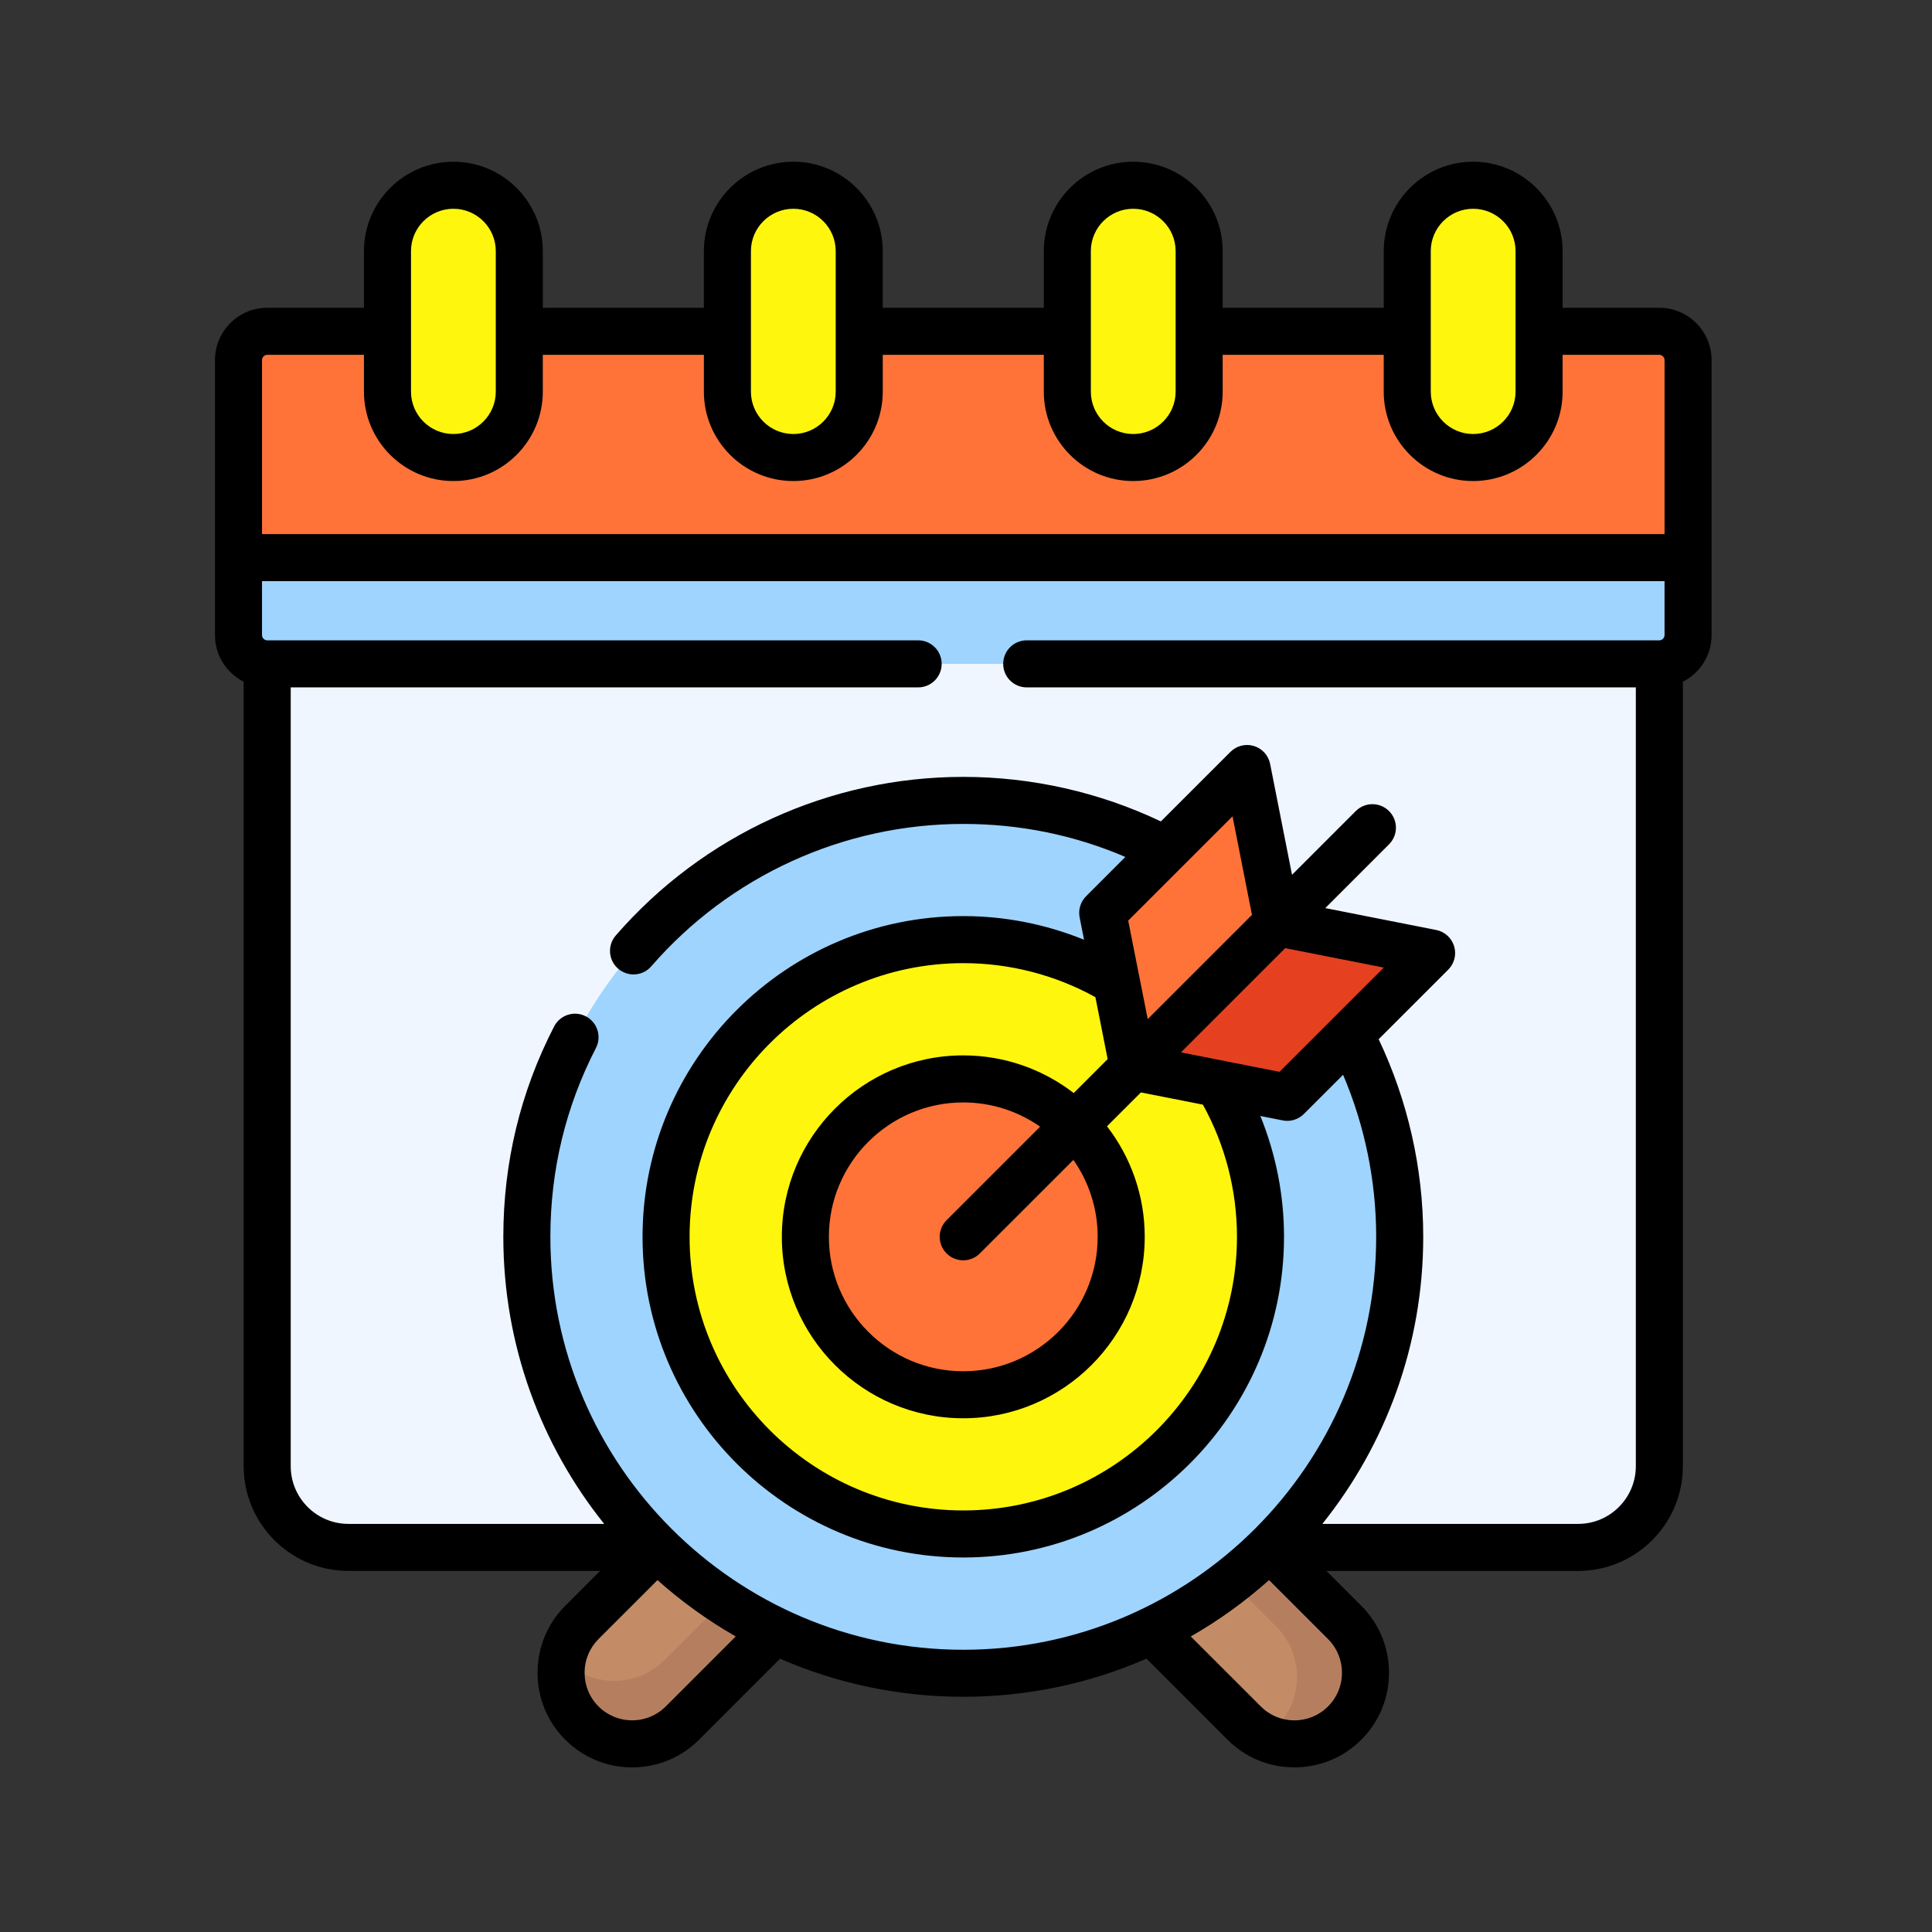
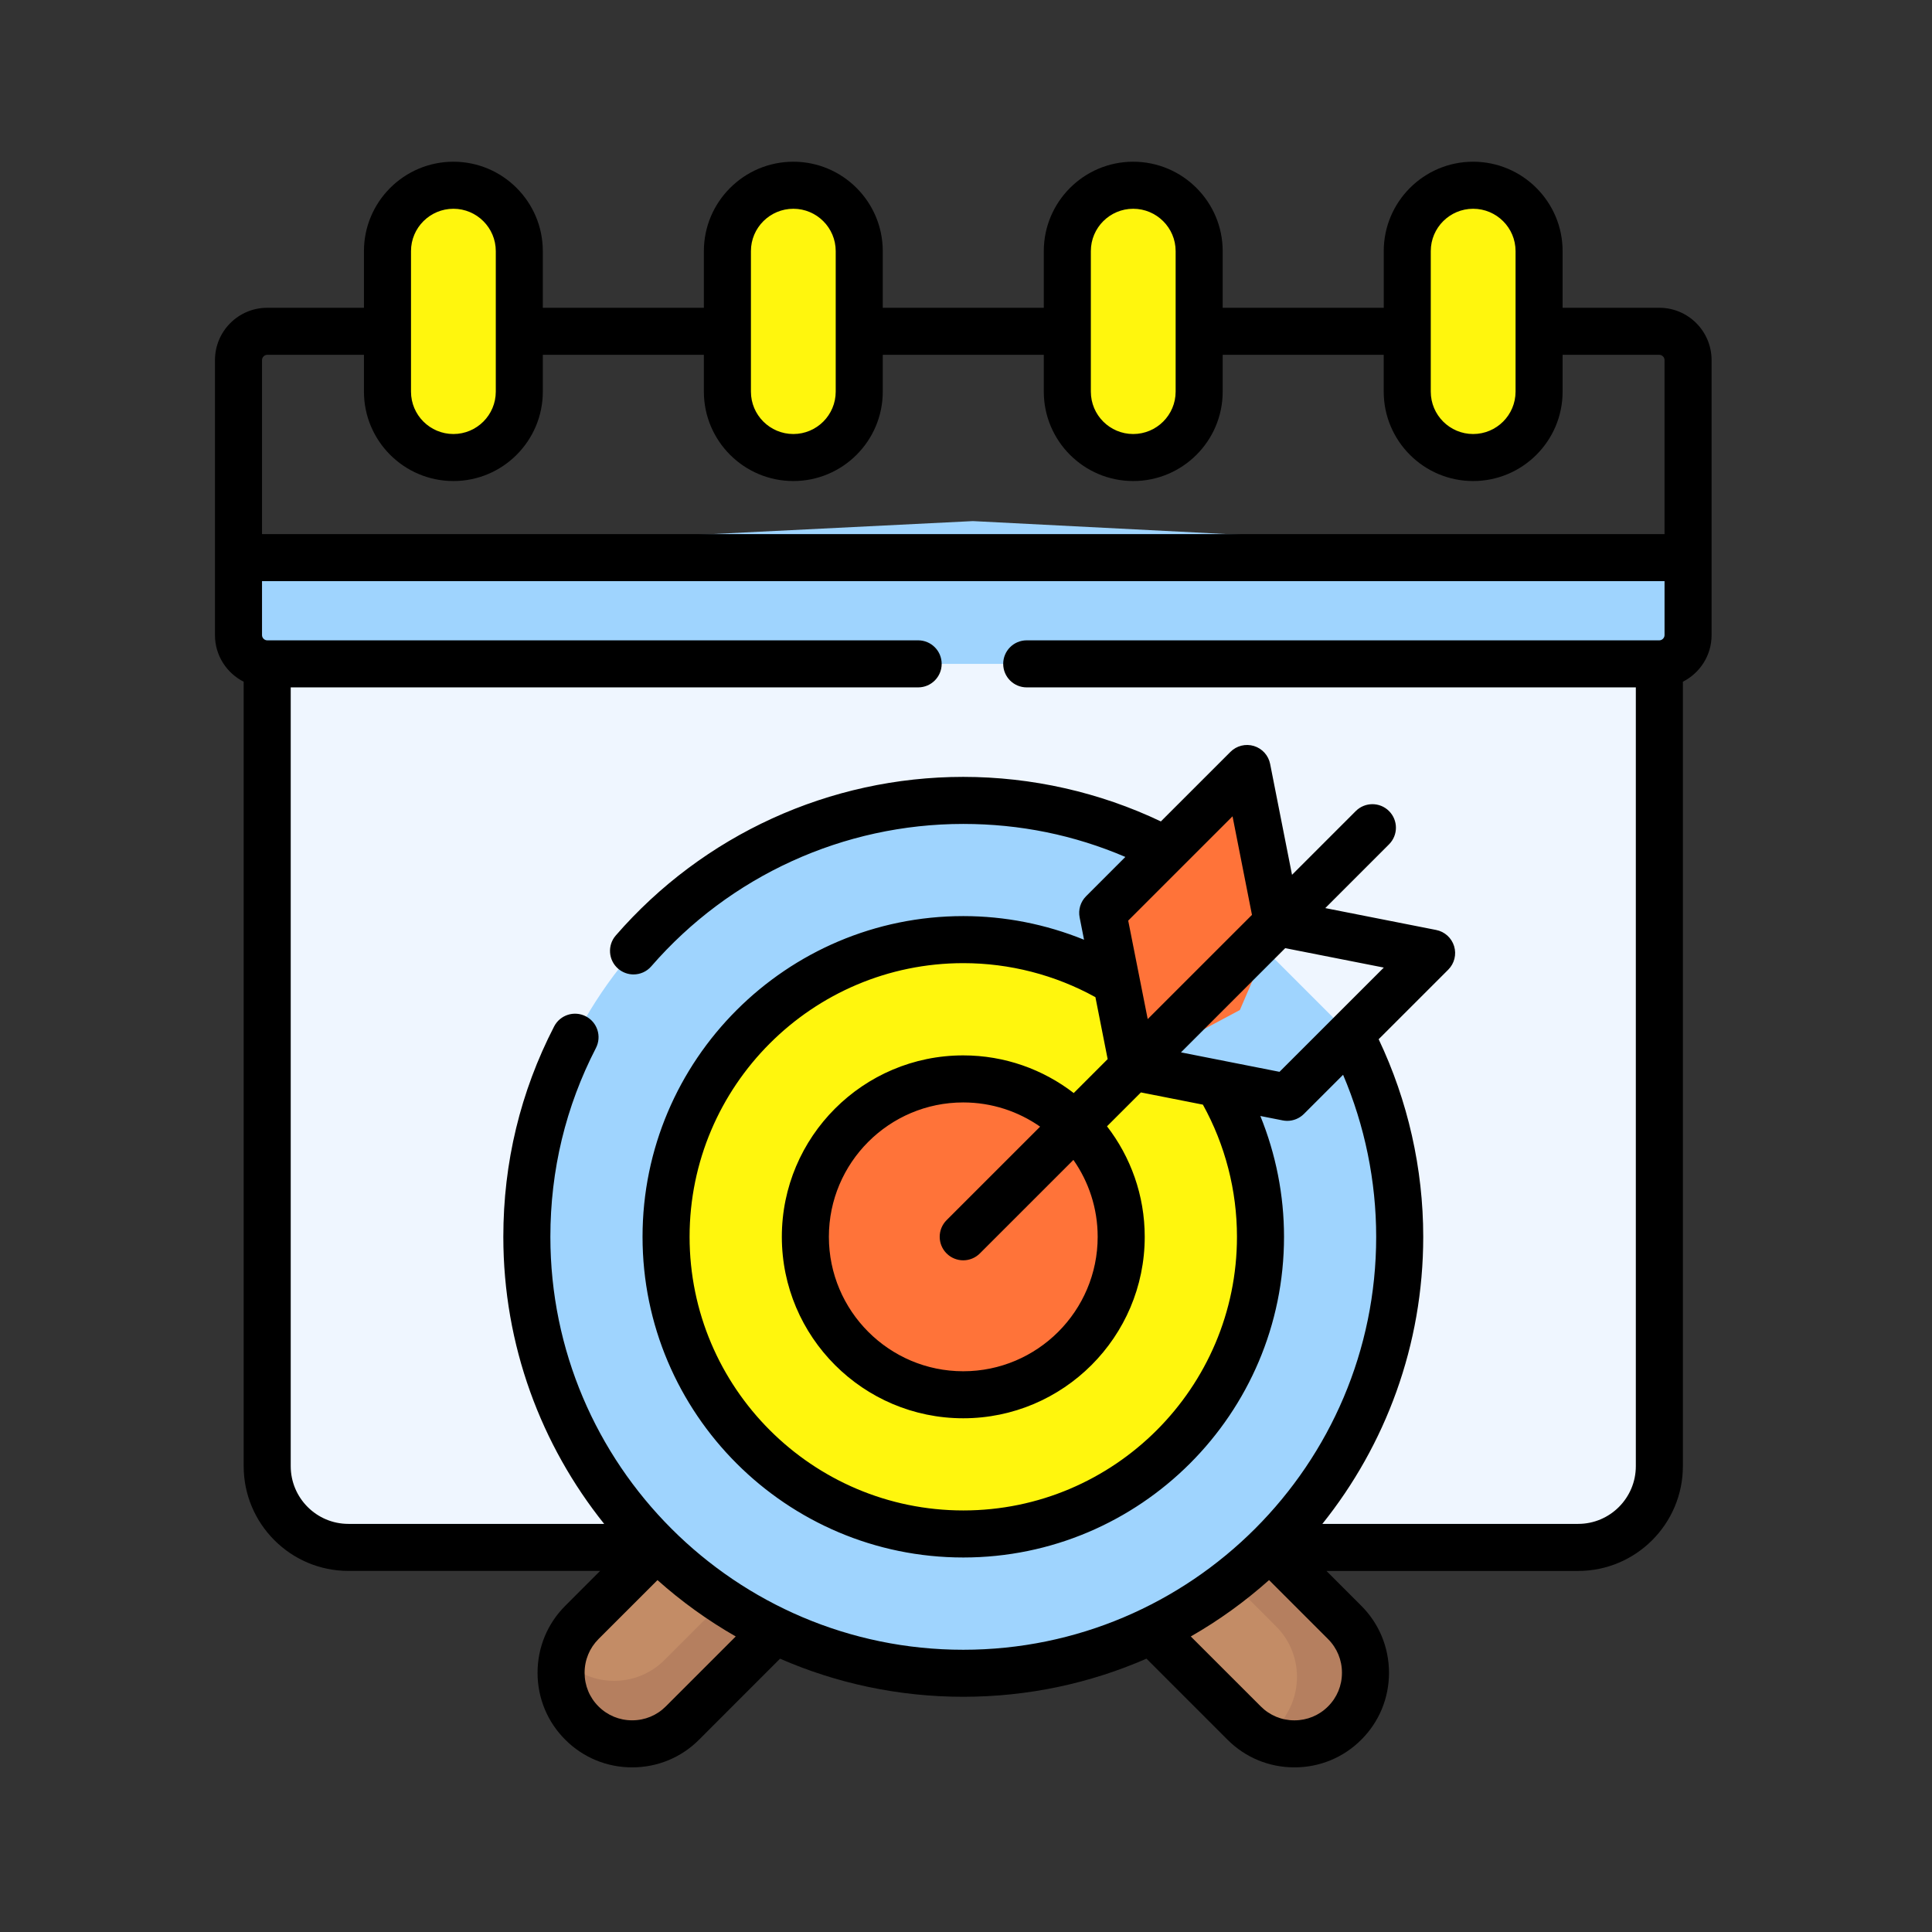
<svg xmlns="http://www.w3.org/2000/svg" width="71" height="71" viewBox="0 0 71 71" fill="none">
  <rect x="0" y="0" width="71" height="71" fill="#333333" stroke="none" />
  <path fill-rule="evenodd" clip-rule="evenodd" d="M46.665 56.869C44.604 55.199 41.406 56.372 42.324 59.923L45.721 63.321C46.737 64.34 48.4 64.34 49.419 63.321C50.435 62.305 50.435 60.642 49.419 59.623L46.665 56.869Z" fill="#C38C66" />
  <path fill-rule="evenodd" clip-rule="evenodd" d="M46.666 56.871C46.215 57.315 45.741 57.73 45.245 58.119L46.901 59.775C47.78 60.654 47.897 62.016 47.26 63.026C47.139 63.261 46.979 63.483 46.783 63.683C46.708 63.755 46.633 63.823 46.555 63.885C47.505 64.28 48.649 64.094 49.42 63.323C50.436 62.307 50.436 60.644 49.42 59.625L46.666 56.871Z" fill="#B57F5F" />
  <path fill-rule="evenodd" clip-rule="evenodd" d="M28.476 59.925C28.012 57.749 27.022 56.133 24.134 56.874L21.384 59.625C20.364 60.644 20.364 62.307 21.384 63.323C22.4 64.342 24.062 64.342 25.078 63.323L28.476 59.925Z" fill="#C38C66" />
  <path fill-rule="evenodd" clip-rule="evenodd" d="M24.419 61.005C23.399 62.025 21.736 62.025 20.721 61.005C20.704 60.989 20.688 60.973 20.672 60.957C20.505 61.786 20.744 62.681 21.384 63.322C22.4 64.341 24.062 64.341 25.078 63.322L28.476 59.924C28.299 59.098 28.048 58.35 27.643 57.781L26.575 58.849L24.419 61.005Z" fill="#B57F5F" />
  <path fill-rule="evenodd" clip-rule="evenodd" d="M57.998 56.864C59.637 56.864 60.98 55.521 60.98 53.878V24.395L35.398 23.098L9.819 24.395V53.878C9.819 55.521 11.162 56.864 12.802 56.864C27.662 56.864 54.352 56.864 57.998 56.864Z" fill="#EFF6FF" />
  <path fill-rule="evenodd" clip-rule="evenodd" d="M62.036 20.493L35.754 19.15L8.764 20.493V23.342C8.764 23.92 9.238 24.397 9.819 24.397H60.98C61.562 24.397 62.036 23.92 62.036 23.342V20.493Z" fill="#9FD4FE" />
-   <path fill-rule="evenodd" clip-rule="evenodd" d="M8.764 20.491H62.036V20.459V13.232C62.036 12.651 61.562 12.174 60.98 12.174C43.324 12.174 27.476 12.174 9.819 12.174C9.238 12.174 8.764 12.651 8.764 13.232V20.491Z" fill="#FF7339" />
  <path fill-rule="evenodd" clip-rule="evenodd" d="M19.084 14.392V12.174V9.227C19.084 7.895 17.996 6.807 16.663 6.807C15.33 6.807 14.239 7.894 14.239 9.227V12.174V14.392C14.239 15.725 15.33 16.813 16.663 16.813C17.996 16.813 19.084 15.725 19.084 14.392Z" fill="#FFF60D" />
  <path fill-rule="evenodd" clip-rule="evenodd" d="M26.731 9.227V12.174V14.392C26.731 15.725 27.823 16.813 29.155 16.813C30.485 16.813 31.576 15.725 31.576 14.392V12.174V9.227C31.576 7.895 30.485 6.807 29.155 6.807C27.823 6.807 26.731 7.894 26.731 9.227Z" fill="#FFF60D" />
  <path fill-rule="evenodd" clip-rule="evenodd" d="M39.224 9.227V12.174V14.392C39.224 15.725 40.315 16.813 41.645 16.813C42.978 16.813 44.069 15.725 44.069 14.392V12.174V9.227C44.069 7.895 42.978 6.807 41.645 6.807C40.315 6.807 39.224 7.894 39.224 9.227Z" fill="#FFF60D" />
  <path fill-rule="evenodd" clip-rule="evenodd" d="M51.716 9.227V12.174V14.392C51.716 15.725 52.804 16.813 54.136 16.813C55.469 16.813 56.56 15.725 56.56 14.392V12.174V9.227C56.56 7.895 55.469 6.807 54.136 6.807C52.804 6.807 51.716 7.894 51.716 9.227Z" fill="#FFF60D" />
  <path fill-rule="evenodd" clip-rule="evenodd" d="M35.398 29.414C26.542 29.414 19.362 36.595 19.362 45.451C19.362 49.917 21.185 53.958 24.131 56.866C24.131 56.866 24.135 56.869 24.135 56.872C25.395 58.114 26.862 59.149 28.476 59.923C30.573 60.93 32.922 61.492 35.398 61.492C37.878 61.492 40.227 60.93 42.324 59.923C43.938 59.149 45.405 58.114 46.666 56.869L46.669 56.866C49.616 53.958 51.438 49.917 51.438 45.451C51.438 42.769 50.779 40.24 49.616 38.019L42.834 31.237C40.612 30.071 38.084 29.414 35.398 29.414Z" fill="#9FD4FE" />
  <path fill-rule="evenodd" clip-rule="evenodd" d="M39.505 41.347C40.553 42.399 41.203 43.85 41.203 45.45C41.203 48.655 38.606 51.256 35.402 51.256C32.194 51.256 29.597 48.655 29.597 45.45C29.597 42.246 32.194 39.648 35.402 39.648C37.002 39.648 38.453 40.299 39.505 41.347ZM35.402 34.529C29.368 34.529 24.477 39.42 24.477 45.45C24.477 51.484 29.368 56.372 35.402 56.372C41.432 56.372 46.322 51.484 46.322 45.45C46.322 43.392 45.751 41.468 44.761 39.825L41.645 39.207L41.027 36.091C39.384 35.101 37.46 34.529 35.402 34.529Z" fill="#FFF60D" />
  <path fill-rule="evenodd" clip-rule="evenodd" d="M39.504 41.349C38.452 40.3 37.002 39.65 35.401 39.65C32.193 39.65 29.596 42.248 29.596 45.452C29.596 48.657 32.193 51.258 35.401 51.258C38.606 51.258 41.203 48.657 41.203 45.452C41.203 43.852 40.553 42.401 39.504 41.349Z" fill="#FF7339" />
  <path fill-rule="evenodd" clip-rule="evenodd" d="M41.027 36.092L41.645 39.209L45.565 37.118L46.946 33.907L45.829 28.242L42.834 31.238L40.524 33.547L41.027 36.092Z" fill="#FF7339" />
-   <path fill-rule="evenodd" clip-rule="evenodd" d="M46.947 33.904L41.645 39.206L44.761 39.824L47.306 40.324L49.615 38.017L52.611 35.022L46.947 33.904Z" fill="#E54121" />
  <path d="M60.981 11.311H57.425V9.228C57.425 7.417 55.95 5.943 54.137 5.943C52.325 5.943 50.852 7.417 50.852 9.228V11.311H44.933V9.228C44.933 7.417 43.458 5.943 41.644 5.943C39.833 5.943 38.359 7.417 38.359 9.228V11.311H32.441V9.228C32.441 7.417 30.967 5.943 29.155 5.943C27.342 5.943 25.867 7.417 25.867 9.228V11.311H19.948V9.228C19.948 7.417 18.475 5.943 16.663 5.943C14.85 5.943 13.375 7.417 13.375 9.228V11.311H9.819C8.761 11.311 7.9 12.173 7.9 13.234V23.341C7.9 24.089 8.33 24.736 8.955 25.053V53.88C8.955 56.003 10.681 57.73 12.802 57.73H22.054L20.773 59.012C20.116 59.669 19.754 60.544 19.755 61.476C19.756 62.407 20.117 63.279 20.772 63.932C21.426 64.588 22.3 64.95 23.231 64.95C24.163 64.95 25.036 64.588 25.69 63.933L28.666 60.956C30.73 61.856 33.007 62.356 35.398 62.356C37.791 62.356 40.068 61.856 42.133 60.955L45.109 63.932C45.764 64.588 46.637 64.95 47.569 64.95C48.5 64.95 49.373 64.588 50.026 63.934C50.682 63.28 51.044 62.407 51.045 61.477C51.045 60.544 50.684 59.669 50.027 59.012L48.746 57.731H57.998C60.119 57.731 61.845 56.003 61.845 53.88V25.053C62.47 24.736 62.9 24.089 62.9 23.341V13.234C62.9 12.173 62.039 11.311 60.981 11.311ZM52.58 9.228C52.58 8.37 53.279 7.672 54.137 7.672C54.997 7.672 55.696 8.37 55.696 9.228V14.393C55.696 15.252 54.997 15.95 54.137 15.95C53.279 15.95 52.58 15.252 52.58 14.393V9.228ZM40.088 9.228C40.088 8.37 40.786 7.672 41.644 7.672C42.504 7.672 43.204 8.37 43.204 9.228V14.393C43.204 15.252 42.504 15.95 41.644 15.95C40.786 15.95 40.088 15.252 40.088 14.393V9.228ZM27.596 9.228C27.596 8.37 28.296 7.672 29.155 7.672C30.014 7.672 30.712 8.37 30.712 9.228V14.393C30.712 15.252 30.014 15.95 29.155 15.95C28.296 15.95 27.596 15.252 27.596 14.393V9.228ZM15.104 9.228C15.104 8.37 15.803 7.672 16.663 7.672C17.521 7.672 18.22 8.37 18.22 9.228V14.393C18.22 15.252 17.521 15.95 16.663 15.95C15.803 15.95 15.104 15.252 15.104 14.393V9.228ZM9.819 13.04H13.375V14.393C13.375 16.205 14.85 17.678 16.663 17.678C18.475 17.678 19.948 16.205 19.948 14.393V13.04H25.867V14.393C25.867 16.205 27.342 17.678 29.155 17.678C30.967 17.678 32.441 16.205 32.441 14.393V13.04H38.359V14.393C38.359 16.205 39.833 17.678 41.644 17.678C43.458 17.678 44.933 16.205 44.933 14.393V13.04H50.851V14.393C50.851 16.205 52.325 17.678 54.136 17.678C55.95 17.678 57.425 16.205 57.425 14.393V13.04H60.98C61.084 13.04 61.171 13.128 61.171 13.234V19.628H9.629V13.234C9.629 13.129 9.716 13.04 9.819 13.04ZM24.466 62.711C24.138 63.04 23.7 63.221 23.231 63.221C22.763 63.221 22.324 63.04 21.994 62.709C21.665 62.382 21.484 61.943 21.484 61.475C21.483 61.005 21.665 60.565 21.995 60.234L24.162 58.068C25.043 58.854 26.007 59.549 27.038 60.139L24.466 62.711ZM49.316 61.475C49.316 61.943 49.135 62.382 48.804 62.711C48.476 63.04 48.037 63.222 47.569 63.222C47.1 63.222 46.662 63.04 46.333 62.71L43.761 60.139C44.793 59.549 45.756 58.853 46.637 58.067L48.805 60.235C49.135 60.565 49.317 61.005 49.316 61.475ZM57.998 56.002H48.596C50.914 53.108 52.303 49.439 52.303 45.452C52.303 42.942 51.737 40.446 50.665 38.191L53.222 35.635C53.448 35.409 53.531 35.078 53.438 34.772C53.345 34.467 53.091 34.237 52.778 34.176L48.703 33.372L51.046 31.029C51.384 30.691 51.384 30.144 51.046 29.806C50.709 29.469 50.162 29.469 49.824 29.806L47.481 32.149L46.677 28.075C46.615 27.761 46.386 27.508 46.081 27.415C45.775 27.322 45.444 27.405 45.218 27.631L42.661 30.187C40.411 29.115 37.914 28.55 35.398 28.55C30.498 28.55 25.844 30.675 22.629 34.379C22.316 34.739 22.355 35.285 22.715 35.598C22.879 35.74 23.08 35.81 23.281 35.81C23.523 35.81 23.764 35.709 23.934 35.512C26.821 32.186 30.999 30.279 35.398 30.279C37.483 30.279 39.481 30.688 41.356 31.492L39.913 32.936C39.709 33.14 39.62 33.432 39.676 33.715L39.838 34.535C38.435 33.965 36.929 33.666 35.401 33.666C28.901 33.666 23.613 38.953 23.613 45.452C23.613 51.95 28.901 57.237 35.401 57.237C41.9 57.237 47.187 51.95 47.187 45.452C47.187 43.923 46.888 42.416 46.317 41.012L47.138 41.174C47.194 41.185 47.25 41.191 47.306 41.191C47.532 41.191 47.753 41.101 47.917 40.938L49.358 39.498C50.155 41.37 50.574 43.406 50.574 45.452C50.574 53.82 43.766 60.628 35.398 60.628C27.032 60.628 20.226 53.82 20.226 45.452C20.226 43.003 20.789 40.669 21.9 38.514C22.119 38.089 21.953 37.568 21.528 37.349C21.104 37.13 20.583 37.297 20.364 37.721C19.125 40.124 18.497 42.725 18.497 45.452C18.497 49.439 19.886 53.108 22.203 56.002H12.802C11.634 56.002 10.684 55.05 10.684 53.88V25.261H33.742C34.219 25.261 34.606 24.874 34.606 24.397C34.606 23.919 34.219 23.532 33.742 23.532H9.819C9.718 23.532 9.629 23.443 9.629 23.341V21.357H61.171V23.341C61.171 23.443 61.082 23.532 60.981 23.532H37.731C37.253 23.532 36.867 23.919 36.867 24.397C36.867 24.874 37.253 25.261 37.731 25.261H60.116V53.88C60.116 55.05 59.166 56.002 57.998 56.002ZM45.458 45.452C45.458 50.997 40.947 55.508 35.402 55.508C29.855 55.508 25.342 50.997 25.342 45.452C25.342 39.906 29.855 35.395 35.402 35.395C37.103 35.395 38.773 35.827 40.256 36.645L40.706 38.922L39.459 40.169C38.334 39.302 36.926 38.785 35.398 38.785C31.722 38.785 28.732 41.776 28.732 45.452C28.732 49.129 31.722 52.121 35.398 52.121C39.076 52.121 42.068 49.129 42.068 45.452C42.068 43.924 41.55 42.516 40.682 41.391L41.928 40.146L44.206 40.595C45.026 42.078 45.458 43.749 45.458 45.452ZM43.441 31.852C43.444 31.85 43.446 31.848 43.448 31.845L45.295 29.999L46.009 33.621L42.178 37.451L41.461 33.832L43.441 31.852ZM40.339 45.452C40.339 48.176 38.123 50.393 35.398 50.393C32.676 50.393 30.461 48.176 30.461 45.452C30.461 42.729 32.676 40.514 35.398 40.514C36.448 40.514 37.422 40.844 38.224 41.404L34.787 44.84C34.449 45.178 34.449 45.725 34.787 46.063C34.956 46.231 35.177 46.316 35.398 46.316C35.619 46.316 35.841 46.231 36.009 46.063L39.447 42.626C40.008 43.427 40.339 44.401 40.339 45.452ZM43.4 38.674L47.231 34.844L50.854 35.558L47.021 39.389L43.4 38.674Z" fill="black" />
</svg>